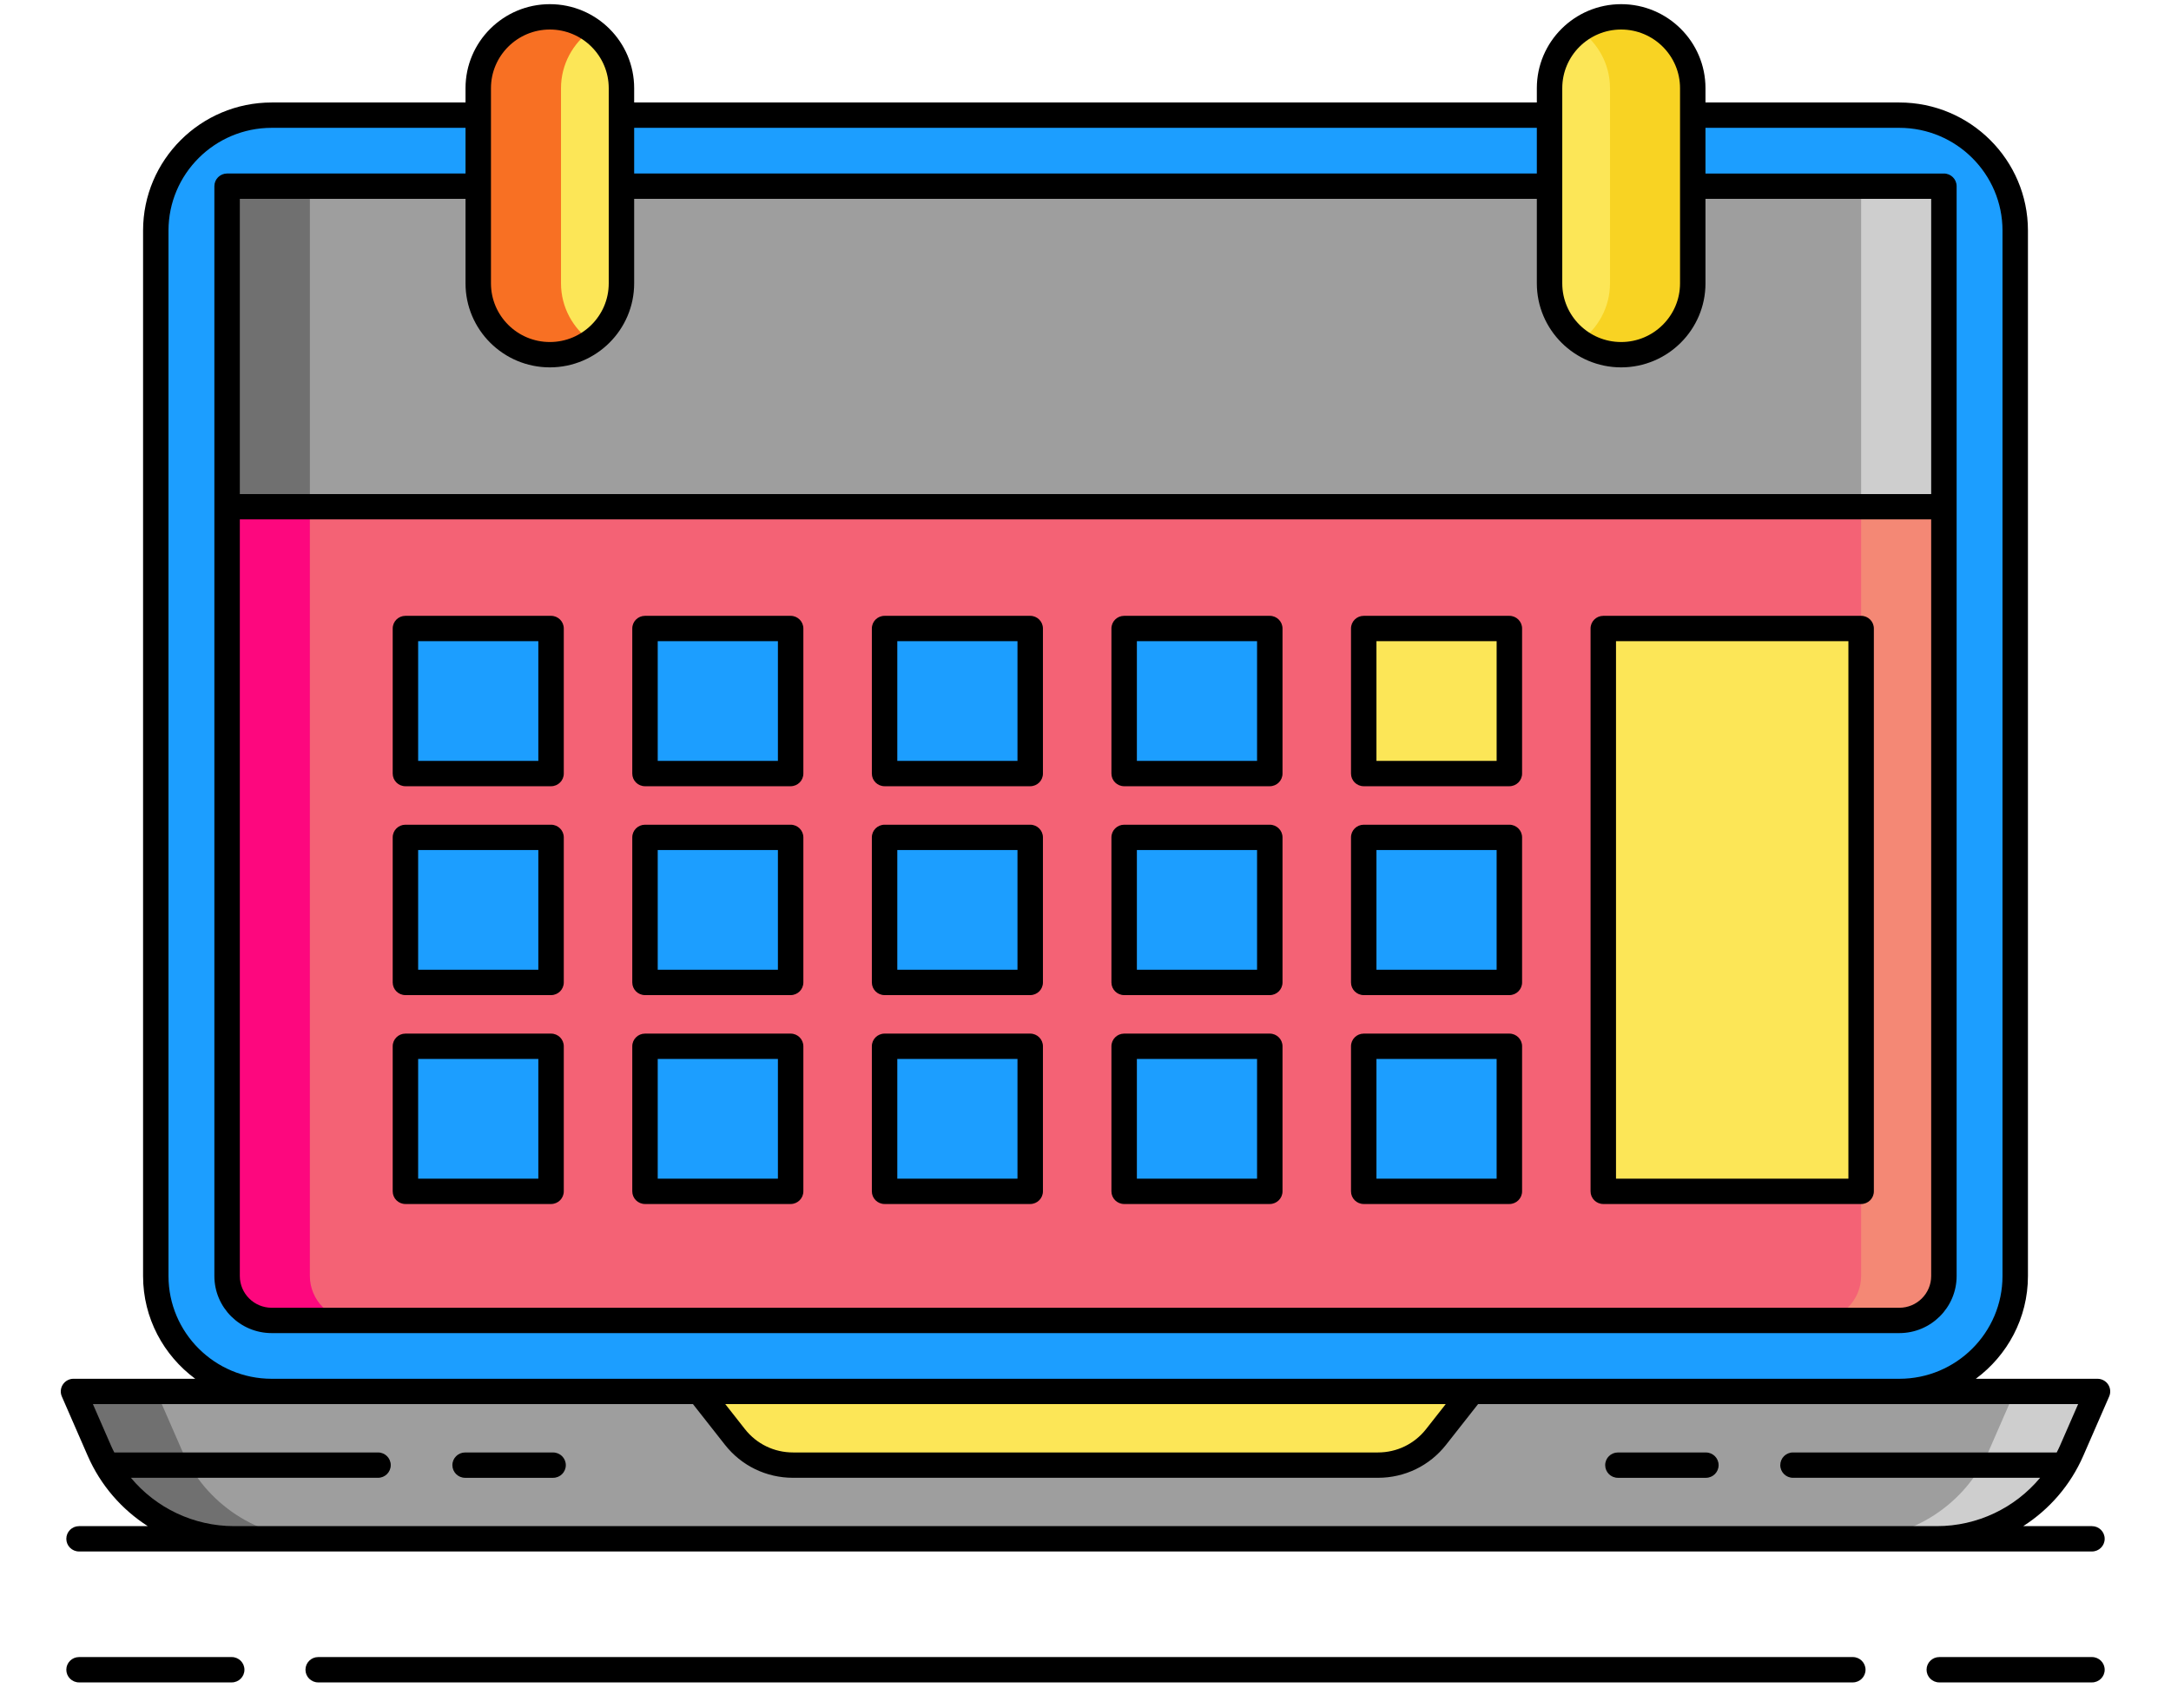
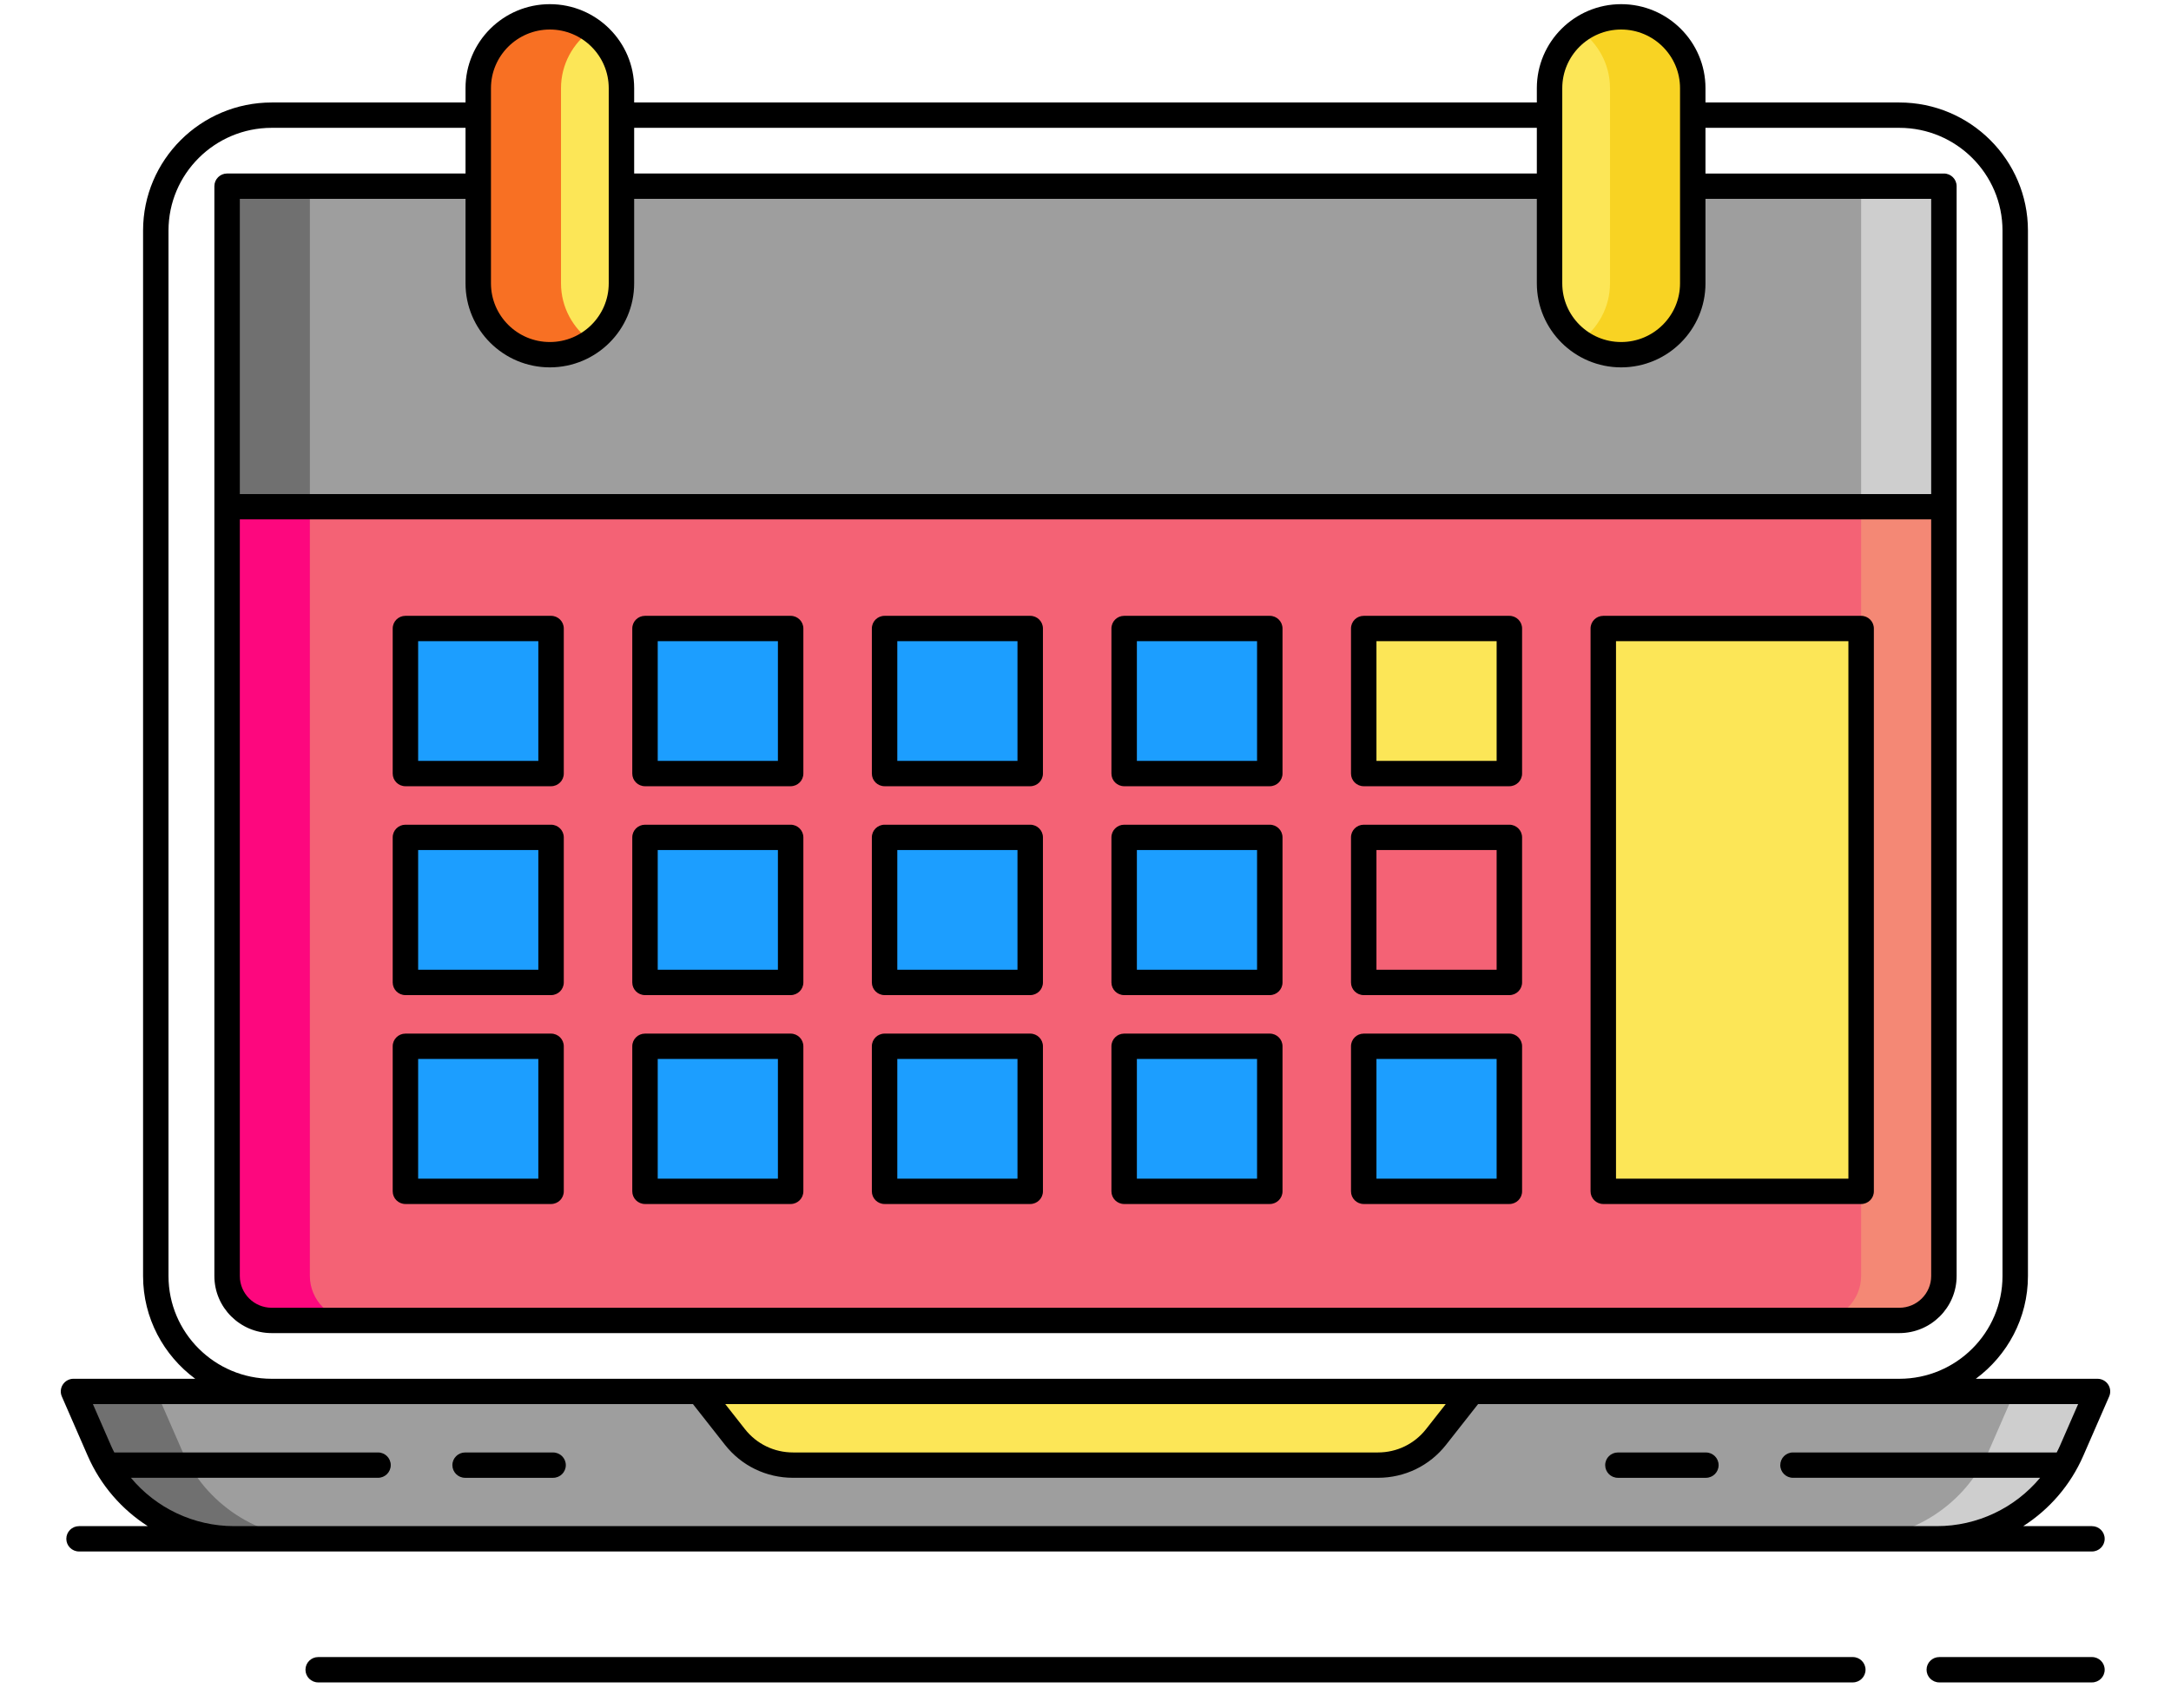
<svg xmlns="http://www.w3.org/2000/svg" width="122" height="96" viewBox="0 0 122 96" fill="none">
-   <path d="M15.267 78.2C11.676 78.2 8.754 75.29 8.754 71.713V12.959C8.754 9.382 11.676 6.472 15.267 6.472H106.734C110.325 6.472 113.246 9.382 113.246 12.959V71.713C113.246 75.29 110.325 78.199 106.734 78.199H15.267V78.2Z" fill="#1C9EFF" />
  <path d="M109.238 10.463V71.701C109.238 73.085 108.111 74.208 106.722 74.208H15.278C13.888 74.208 12.762 73.085 12.762 71.701V10.463H109.238Z" fill="#F46275" />
  <path d="M17.413 71.701V10.463H12.761V71.701C12.761 73.085 13.888 74.208 15.278 74.208H19.929C18.54 74.208 17.413 73.086 17.413 71.701Z" fill="#FD077E" />
  <path d="M104.587 71.701V10.463H109.238V71.701C109.238 73.085 108.112 74.208 106.722 74.208H102.071C103.461 74.208 104.587 73.086 104.587 71.701Z" fill="#F48875" />
  <path d="M61 78.2H4.13L5.585 81.534C6.896 84.538 9.872 86.482 13.161 86.482H61H108.84C112.128 86.482 115.104 84.538 116.415 81.534L117.87 78.2H61Z" fill="#9E9E9E" />
  <path d="M10.236 81.534L8.781 78.2H4.13L5.585 81.534C6.896 84.538 9.872 86.482 13.16 86.482H17.811C14.523 86.482 11.547 84.538 10.236 81.534Z" fill="#707070" />
  <path d="M111.764 81.534L113.219 78.2H117.87L116.415 81.534C115.104 84.538 112.128 86.482 108.84 86.482H104.188C107.477 86.482 110.453 84.538 111.764 81.534V81.534Z" fill="#CECECE" />
  <path d="M39.289 78.2L41.3 80.757C42.086 81.757 43.289 82.341 44.564 82.341H77.435C78.71 82.341 79.914 81.757 80.7 80.757L82.711 78.2H39.289Z" fill="#FCE657" />
  <path d="M12.762 10.463H109.238V28.478H12.762V10.463Z" fill="#9E9E9E" />
  <path d="M12.762 10.463H17.413V28.478H12.762V10.463Z" fill="#707070" />
  <path d="M104.587 10.463H109.238V28.478H104.587V10.463Z" fill="#CECECE" />
  <path d="M30.899 19.934C28.686 19.934 26.875 18.131 26.875 15.927V4.955C26.875 2.751 28.686 0.948 30.899 0.948C33.112 0.948 34.922 2.751 34.922 4.955V15.927C34.922 18.131 33.111 19.934 30.899 19.934Z" fill="#FCE657" />
  <path d="M31.526 15.926V4.955C31.526 3.612 32.199 2.422 33.224 1.693C32.566 1.225 31.764 0.946 30.898 0.946C28.685 0.946 26.875 2.75 26.875 4.954V15.926C26.875 18.13 28.685 19.934 30.898 19.934C31.764 19.934 32.566 19.655 33.224 19.187C32.199 18.459 31.526 17.268 31.526 15.926Z" fill="#F87023" />
  <path d="M91.101 19.934C88.888 19.934 87.077 18.131 87.077 15.927V4.955C87.077 2.751 88.888 0.948 91.101 0.948C93.314 0.948 95.125 2.751 95.125 4.955V15.927C95.125 18.131 93.314 19.934 91.101 19.934Z" fill="#FCE657" />
  <path d="M22.782 35.322H30.967V43.474H22.782V35.322Z" fill="#1C9EFF" />
  <path d="M36.245 35.322H44.43V43.474H36.245V35.322Z" fill="#1C9EFF" />
  <path d="M49.708 35.322H57.893V43.474H49.708V35.322Z" fill="#1C9EFF" />
  <path d="M63.171 35.322H71.356V43.474H63.171V35.322Z" fill="#1C9EFF" />
  <path d="M76.634 35.322H84.819V43.474H76.634V35.322Z" fill="#FCE657" />
  <path d="M22.783 47.062H30.967V55.214H22.783V47.062Z" fill="#1C9EFF" />
  <path d="M36.245 47.062H44.43V55.214H36.245V47.062Z" fill="#1C9EFF" />
  <path d="M49.708 47.062H57.893V55.214H49.708V47.062Z" fill="#1C9EFF" />
  <path d="M63.171 47.062H71.356V55.214H63.171V47.062Z" fill="#1C9EFF" />
-   <path d="M76.634 47.062H84.819V55.214H76.634V47.062Z" fill="#1C9EFF" />
+   <path d="M76.634 47.062H84.819V55.214V47.062Z" fill="#1C9EFF" />
  <path d="M22.783 58.801H30.967V66.953H22.783V58.801Z" fill="#1C9EFF" />
  <path d="M36.245 58.801H44.43V66.953H36.245V58.801Z" fill="#1C9EFF" />
  <path d="M49.708 58.801H57.893V66.953H49.708V58.801Z" fill="#1C9EFF" />
  <path d="M63.171 58.801H71.356V66.953H63.171V58.801Z" fill="#1C9EFF" />
  <path d="M76.634 58.801H84.819V66.953H76.634V58.801Z" fill="#1C9EFF" />
  <path d="M90.097 35.322H104.587V66.953H90.097V35.322Z" fill="#FCE657" />
  <path d="M90.474 15.926V4.955C90.474 3.612 89.8 2.422 88.776 1.693C89.434 1.225 90.236 0.946 91.102 0.946C93.315 0.946 95.125 2.75 95.125 4.954V15.926C95.125 18.13 93.315 19.934 91.102 19.934C90.236 19.934 89.434 19.655 88.776 19.187C89.8 18.459 90.474 17.268 90.474 15.926Z" fill="#F8D323" />
  <path d="M117.07 81.817L118.525 78.483C118.622 78.263 118.6 78.009 118.468 77.809C118.336 77.609 118.111 77.488 117.87 77.488H111.031C112.804 76.175 113.961 74.079 113.961 71.713V12.958C113.961 8.989 110.719 5.76 106.734 5.76H95.84V4.954C95.84 2.351 93.715 0.234 91.102 0.234C88.489 0.234 86.363 2.351 86.363 4.954V5.76H35.637V4.954C35.637 2.351 33.512 0.234 30.899 0.234C28.286 0.234 26.16 2.351 26.16 4.954V5.76H15.267C11.282 5.76 8.04 8.989 8.04 12.958V71.713C8.04 74.078 9.196 76.174 10.97 77.487H4.13C3.89 77.487 3.665 77.608 3.533 77.809C3.401 78.009 3.379 78.263 3.475 78.483L4.93 81.817C5.653 83.474 6.842 84.832 8.304 85.769H4.442C4.046 85.769 3.727 86.088 3.727 86.481C3.727 86.875 4.046 87.193 4.442 87.193H13.16H108.84H117.558C117.954 87.193 118.273 86.875 118.273 86.481C118.273 86.088 117.954 85.769 117.558 85.769H113.696C115.159 84.832 116.348 83.474 117.07 81.817V81.817ZM87.792 4.955C87.792 3.137 89.277 1.659 91.101 1.659C92.926 1.659 94.41 3.138 94.41 4.955V15.926C94.41 17.743 92.925 19.222 91.101 19.222C89.277 19.222 87.792 17.743 87.792 15.926V4.955ZM86.363 7.184V9.751H35.637V7.184H86.363ZM27.59 4.955C27.59 3.137 29.075 1.659 30.899 1.659C32.723 1.659 34.208 3.138 34.208 4.955V15.926C34.208 17.743 32.723 19.222 30.899 19.222C29.074 19.222 27.59 17.743 27.59 15.926V4.955ZM30.899 20.646C33.511 20.646 35.637 18.529 35.637 15.926V11.176H86.363V15.926C86.363 18.528 88.488 20.646 91.101 20.646C93.714 20.646 95.84 18.529 95.84 15.926V11.176H108.523V27.767H13.477V11.176H26.16V15.926C26.16 18.529 28.286 20.646 30.899 20.646V20.646ZM13.477 29.19H108.523V71.713C108.523 72.696 107.72 73.496 106.733 73.496H15.267C14.28 73.496 13.477 72.696 13.477 71.713V29.19ZM9.469 71.713V12.958C9.469 9.774 12.07 7.184 15.267 7.184H26.16V9.751H12.762C12.367 9.751 12.047 10.07 12.047 10.463V28.478V71.713C12.047 73.481 13.492 74.92 15.267 74.92H106.734C108.509 74.92 109.953 73.481 109.953 71.713V28.478V10.464C109.953 10.07 109.634 9.752 109.239 9.752H95.84V7.184H106.734C109.931 7.184 112.531 9.775 112.531 12.959V71.713C112.531 74.897 109.931 77.488 106.734 77.488H82.712H39.289H15.267C12.07 77.487 9.469 74.897 9.469 71.713V71.713ZM81.243 78.911L80.137 80.318C79.482 81.15 78.498 81.628 77.436 81.628H44.565C43.502 81.628 42.518 81.15 41.863 80.318L40.757 78.911H81.243ZM108.84 85.769H13.16C10.879 85.769 8.766 84.746 7.356 83.052H21.243C21.638 83.052 21.958 82.734 21.958 82.34C21.958 81.947 21.638 81.628 21.243 81.628H6.423C6.36 81.504 6.297 81.379 6.241 81.25L5.221 78.911H15.267H38.941L40.738 81.196C41.666 82.376 43.061 83.052 44.565 83.052H77.436C78.941 83.052 80.336 82.376 81.263 81.196L83.06 78.911H106.734H116.781L115.76 81.25C115.704 81.379 115.641 81.504 115.578 81.628H100.758C100.363 81.628 100.043 81.947 100.043 82.34C100.043 82.734 100.363 83.052 100.758 83.052H114.645C113.234 84.746 111.121 85.769 108.84 85.769Z" fill="black" />
  <path d="M31.081 81.629H26.137C25.742 81.629 25.422 81.947 25.422 82.341C25.422 82.734 25.742 83.053 26.137 83.053H31.081C31.477 83.053 31.796 82.734 31.796 82.341C31.796 81.947 31.476 81.629 31.081 81.629Z" fill="black" />
  <path d="M95.863 81.629H90.918C90.523 81.629 90.204 81.947 90.204 82.341C90.204 82.734 90.523 83.053 90.918 83.053H95.863C96.258 83.053 96.578 82.734 96.578 82.341C96.578 81.947 96.258 81.629 95.863 81.629Z" fill="black" />
-   <path d="M13.021 93.127H4.442C4.047 93.127 3.727 93.446 3.727 93.839C3.727 94.233 4.047 94.551 4.442 94.551H13.021C13.416 94.551 13.736 94.233 13.736 93.839C13.736 93.446 13.416 93.127 13.021 93.127Z" fill="black" />
  <path d="M117.559 93.127H108.979C108.584 93.127 108.264 93.446 108.264 93.839C108.264 94.233 108.584 94.551 108.979 94.551H117.559C117.954 94.551 118.273 94.233 118.273 93.839C118.273 93.446 117.954 93.127 117.559 93.127Z" fill="black" />
  <path d="M104.119 93.127H17.881C17.486 93.127 17.166 93.446 17.166 93.839C17.166 94.233 17.486 94.551 17.881 94.551H104.119C104.514 94.551 104.834 94.233 104.834 93.839C104.834 93.446 104.514 93.127 104.119 93.127Z" fill="black" />
  <path d="M22.783 44.186H30.967C31.362 44.186 31.682 43.868 31.682 43.474V35.322C31.682 34.928 31.362 34.61 30.967 34.61H22.783C22.388 34.61 22.068 34.928 22.068 35.322V43.474C22.068 43.868 22.388 44.186 22.783 44.186ZM23.498 36.034H30.252V42.762H23.498V36.034Z" fill="black" />
  <path d="M36.246 44.186H44.43C44.825 44.186 45.145 43.868 45.145 43.474V35.322C45.145 34.928 44.825 34.61 44.43 34.61H36.246C35.851 34.61 35.531 34.928 35.531 35.322V43.474C35.531 43.868 35.851 44.186 36.246 44.186ZM36.961 36.034H43.715V42.762H36.961V36.034Z" fill="black" />
  <path d="M49.709 44.186H57.893C58.288 44.186 58.608 43.868 58.608 43.474V35.322C58.608 34.928 58.288 34.61 57.893 34.61H49.709C49.314 34.61 48.994 34.928 48.994 35.322V43.474C48.994 43.868 49.314 44.186 49.709 44.186V44.186ZM50.424 36.034H57.178V42.762H50.424V36.034Z" fill="black" />
  <path d="M63.172 44.186H71.356C71.751 44.186 72.071 43.868 72.071 43.474V35.322C72.071 34.928 71.751 34.61 71.356 34.61H63.172C62.777 34.61 62.457 34.928 62.457 35.322V43.474C62.457 43.868 62.777 44.186 63.172 44.186ZM63.887 36.034H70.641V42.762H63.887V36.034Z" fill="black" />
  <path d="M76.635 44.186H84.819C85.214 44.186 85.534 43.868 85.534 43.474V35.322C85.534 34.928 85.214 34.61 84.819 34.61H76.635C76.24 34.61 75.92 34.928 75.92 35.322V43.474C75.92 43.868 76.24 44.186 76.635 44.186ZM77.35 36.034H84.104V42.762H77.35V36.034Z" fill="black" />
  <path d="M22.783 55.925H30.967C31.362 55.925 31.682 55.606 31.682 55.213V47.061C31.682 46.667 31.362 46.349 30.967 46.349H22.783C22.388 46.349 22.068 46.667 22.068 47.061V55.213C22.068 55.606 22.388 55.925 22.783 55.925ZM23.498 47.772H30.252V54.5H23.498V47.772Z" fill="black" />
  <path d="M36.246 55.925H44.43C44.825 55.925 45.145 55.606 45.145 55.213V47.061C45.145 46.667 44.825 46.349 44.43 46.349H36.246C35.851 46.349 35.531 46.667 35.531 47.061V55.213C35.531 55.606 35.851 55.925 36.246 55.925ZM36.961 47.772H43.715V54.5H36.961V47.772Z" fill="black" />
  <path d="M49.709 55.925H57.893C58.288 55.925 58.608 55.606 58.608 55.213V47.061C58.608 46.667 58.288 46.349 57.893 46.349H49.709C49.314 46.349 48.994 46.667 48.994 47.061V55.213C48.994 55.606 49.314 55.925 49.709 55.925V55.925ZM50.424 47.772H57.178V54.5H50.424V47.772Z" fill="black" />
  <path d="M63.172 55.925H71.356C71.751 55.925 72.071 55.606 72.071 55.213V47.061C72.071 46.667 71.751 46.349 71.356 46.349H63.172C62.777 46.349 62.457 46.667 62.457 47.061V55.213C62.457 55.606 62.777 55.925 63.172 55.925ZM63.887 47.772H70.641V54.5H63.887V47.772Z" fill="black" />
  <path d="M76.635 55.925H84.819C85.214 55.925 85.534 55.606 85.534 55.213V47.061C85.534 46.667 85.214 46.349 84.819 46.349H76.635C76.24 46.349 75.92 46.667 75.92 47.061V55.213C75.92 55.606 76.24 55.925 76.635 55.925ZM77.35 47.772H84.104V54.5H77.35V47.772Z" fill="black" />
  <path d="M22.783 67.665H30.967C31.362 67.665 31.682 67.346 31.682 66.953V58.801C31.682 58.407 31.362 58.089 30.967 58.089H22.783C22.388 58.089 22.068 58.407 22.068 58.801V66.953C22.068 67.346 22.388 67.665 22.783 67.665ZM23.498 59.512H30.252V66.24H23.498V59.512Z" fill="black" />
  <path d="M36.246 67.665H44.43C44.825 67.665 45.145 67.346 45.145 66.953V58.801C45.145 58.407 44.825 58.089 44.43 58.089H36.246C35.851 58.089 35.531 58.407 35.531 58.801V66.953C35.531 67.346 35.851 67.665 36.246 67.665ZM36.961 59.512H43.715V66.24H36.961V59.512Z" fill="black" />
  <path d="M49.709 67.665H57.893C58.288 67.665 58.608 67.346 58.608 66.953V58.801C58.608 58.407 58.288 58.089 57.893 58.089H49.709C49.314 58.089 48.994 58.407 48.994 58.801V66.953C48.994 67.346 49.314 67.665 49.709 67.665V67.665ZM50.424 59.512H57.178V66.24H50.424V59.512Z" fill="black" />
  <path d="M63.172 67.665H71.356C71.751 67.665 72.071 67.346 72.071 66.953V58.801C72.071 58.407 71.751 58.089 71.356 58.089H63.172C62.777 58.089 62.457 58.407 62.457 58.801V66.953C62.457 67.346 62.777 67.665 63.172 67.665ZM63.887 59.512H70.641V66.24H63.887V59.512Z" fill="black" />
  <path d="M76.635 67.665H84.819C85.214 67.665 85.534 67.346 85.534 66.953V58.801C85.534 58.407 85.214 58.089 84.819 58.089H76.635C76.24 58.089 75.92 58.407 75.92 58.801V66.953C75.92 67.346 76.24 67.665 76.635 67.665ZM77.35 59.512H84.104V66.24H77.35V59.512Z" fill="black" />
  <path d="M90.097 67.665H104.587C104.982 67.665 105.302 67.347 105.302 66.953V35.322C105.302 34.928 104.982 34.61 104.587 34.61H90.097C89.702 34.61 89.382 34.928 89.382 35.322V66.953C89.382 67.347 89.702 67.665 90.097 67.665ZM90.812 36.034H103.872V66.241H90.812V36.034Z" fill="black" />
</svg>